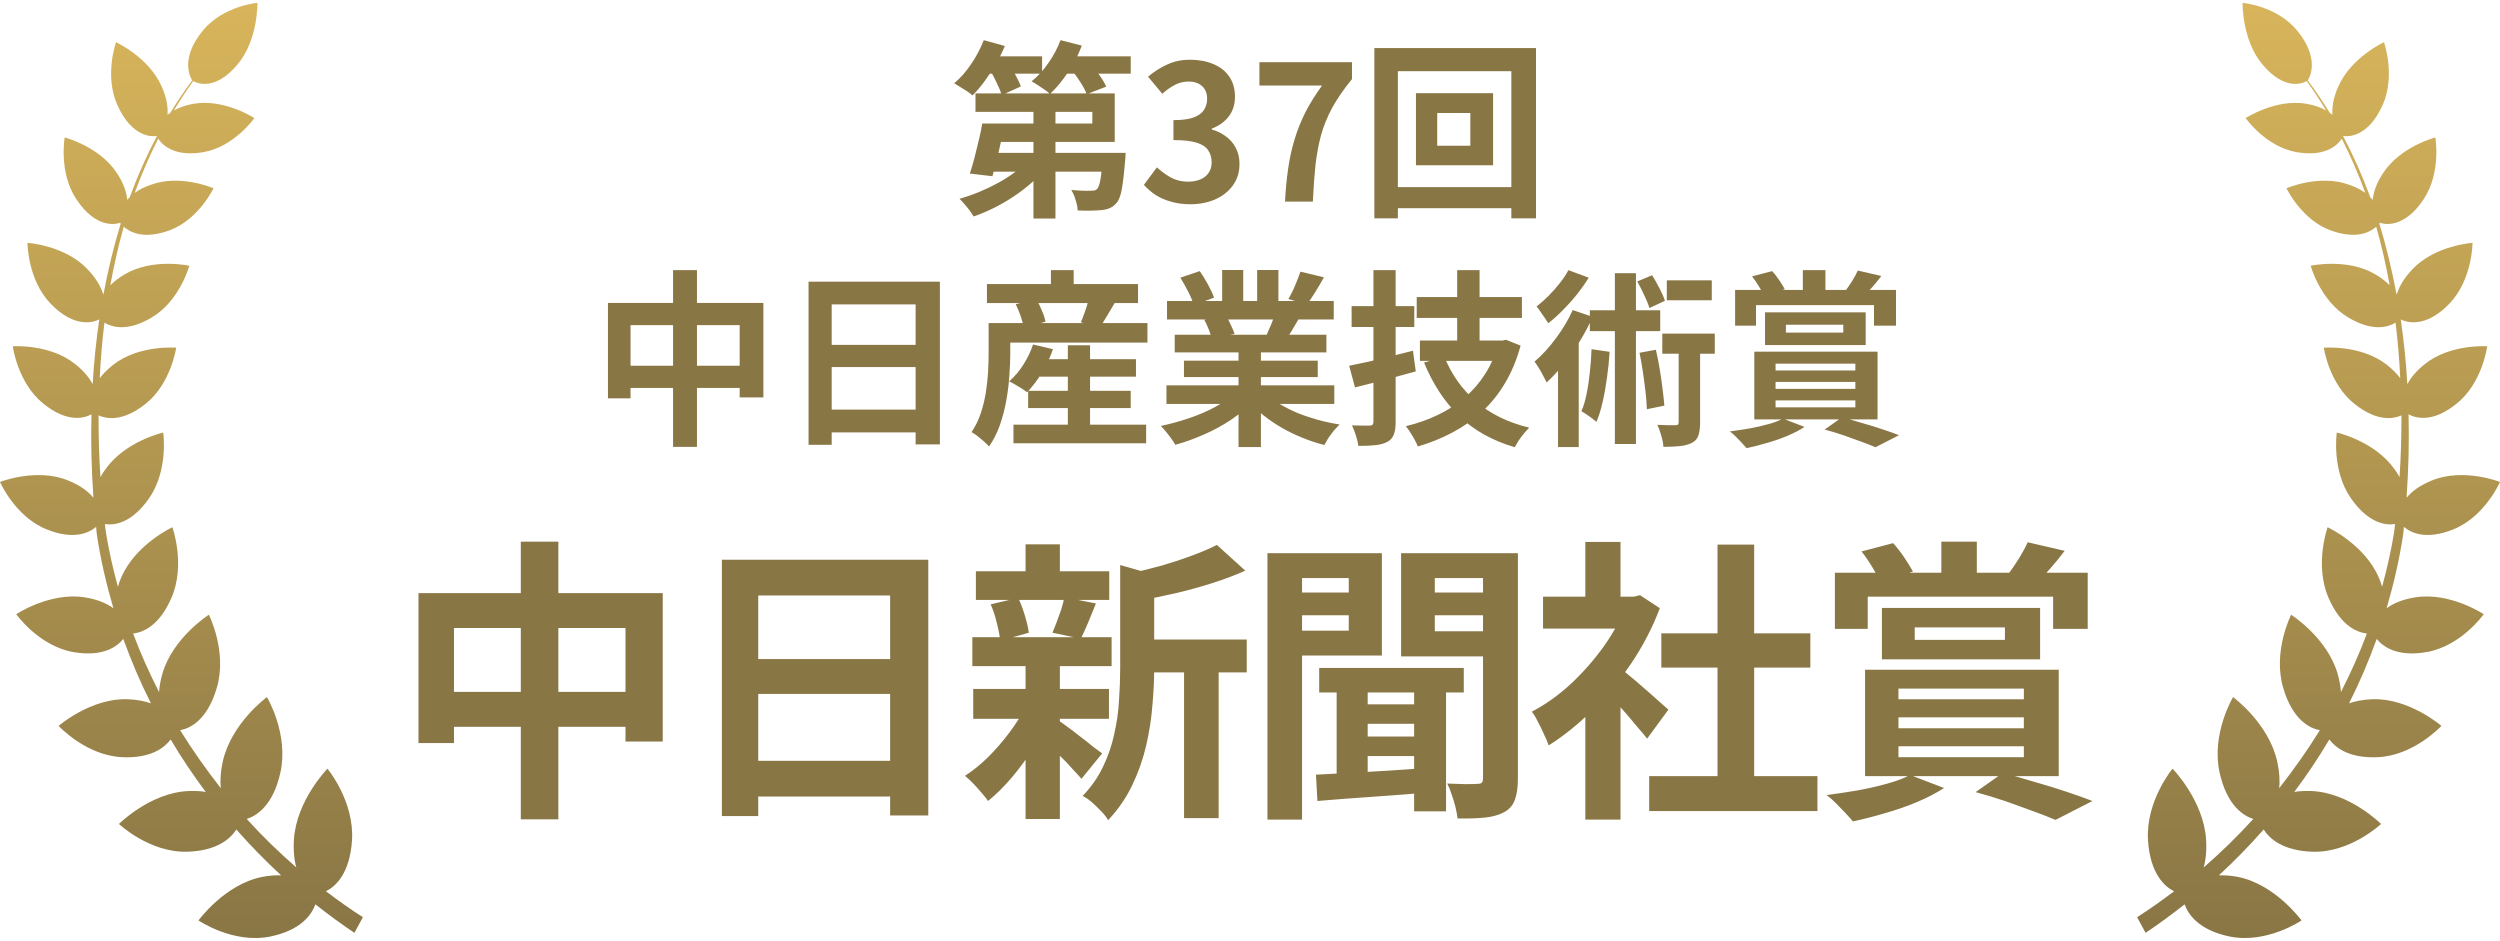
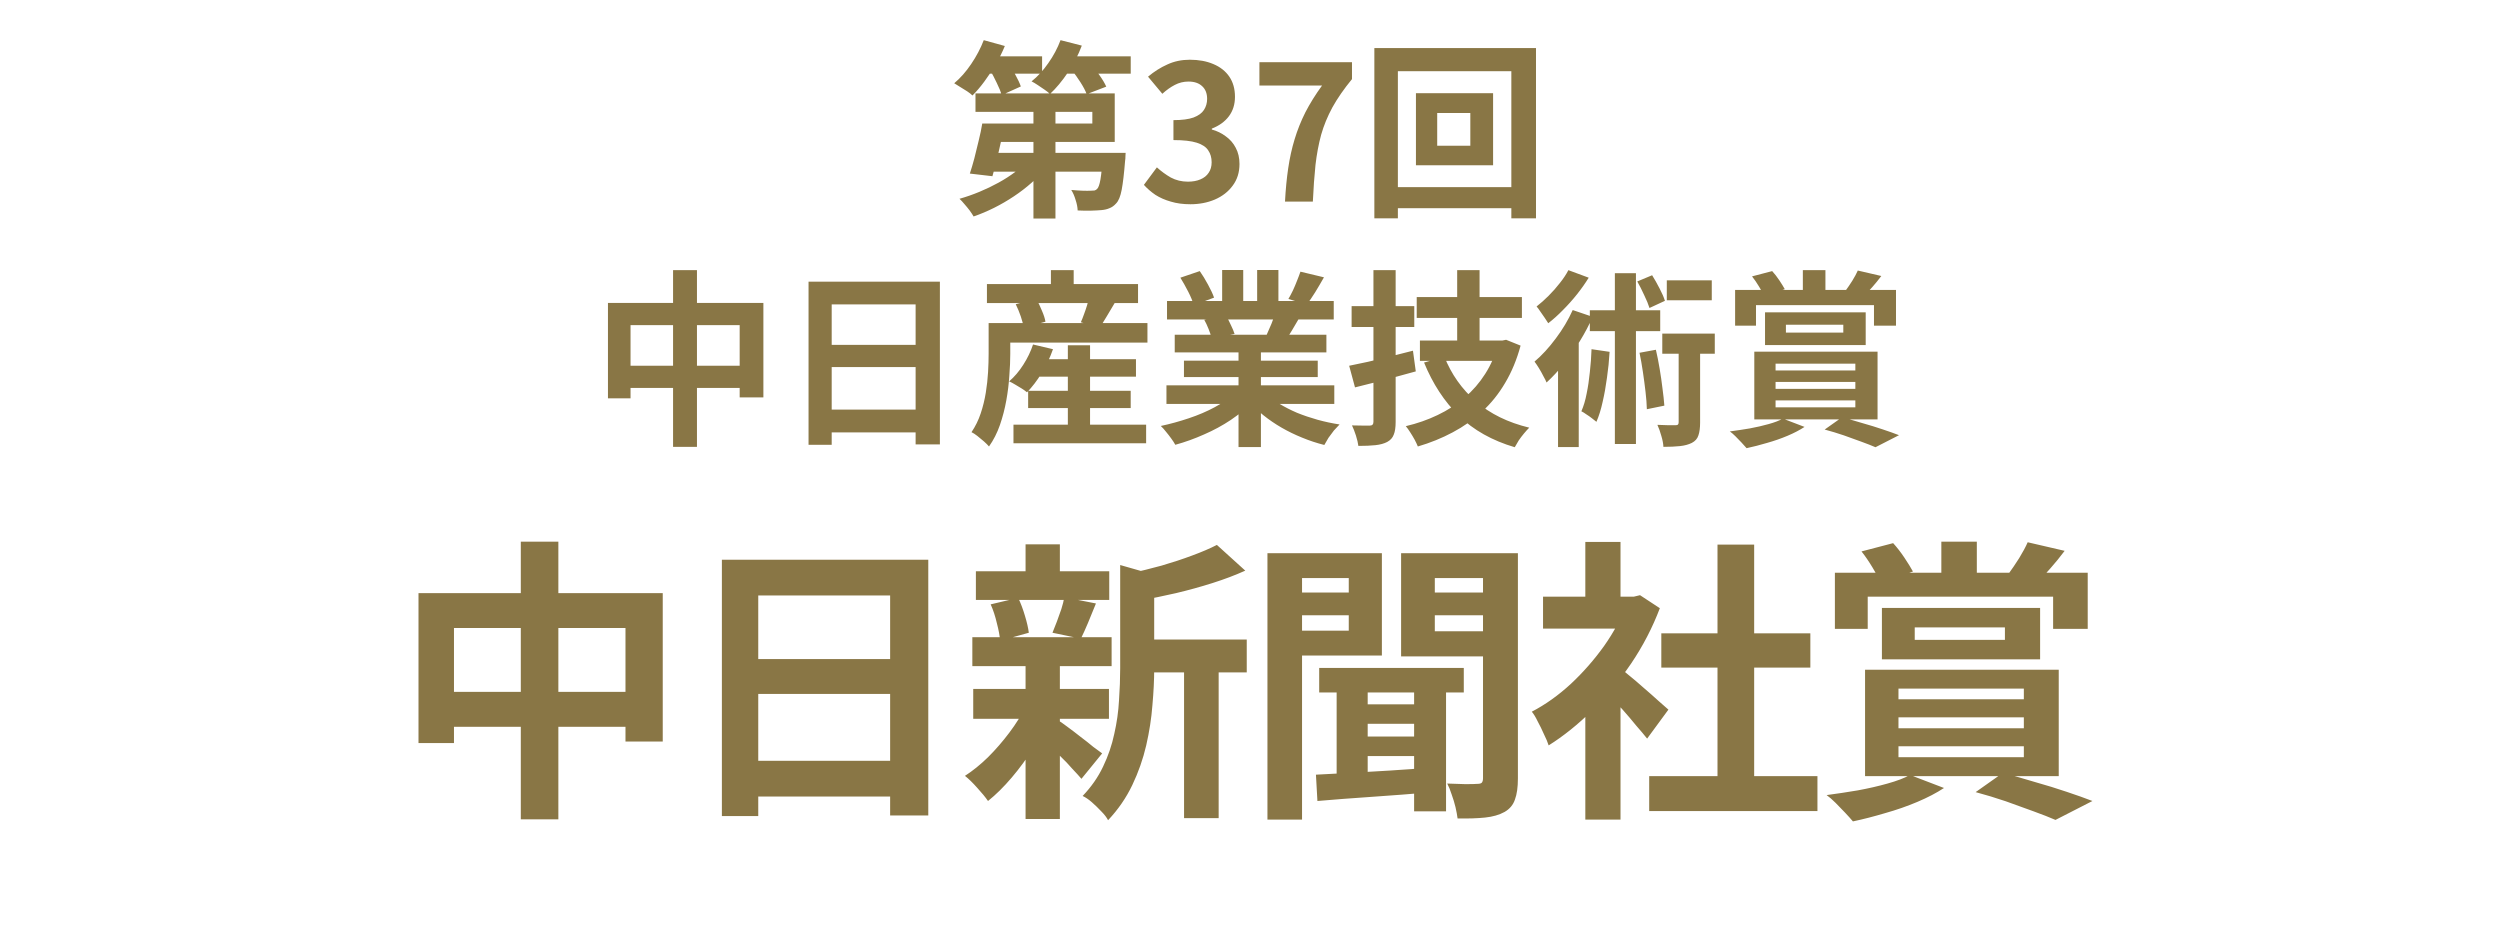
<svg xmlns="http://www.w3.org/2000/svg" width="186" height="70" viewBox="0 0 186 70" fill="none">
-   <path d="M26.383 69.412C25.379 68.746 24.415 68.028 23.463 67.282C23.205 68.014 22.433 69.199 20.105 69.679C17.34 70.238 14.767 68.48 14.767 68.48C14.767 68.48 16.709 65.804 19.488 65.245C20.041 65.138 20.504 65.111 20.916 65.125C19.745 64.046 18.639 62.914 17.584 61.716C17.147 62.395 16.169 63.287 13.982 63.367C11.14 63.474 8.85 61.303 8.85 61.303C8.85 61.303 11.191 58.96 14.034 58.853C14.523 58.84 14.934 58.853 15.307 58.92C14.368 57.668 13.494 56.363 12.696 55.018C12.233 55.631 11.242 56.416 9.146 56.337C6.419 56.243 4.361 54.006 4.361 54.006C4.361 54.006 6.753 51.929 9.493 52.022C10.201 52.049 10.767 52.169 11.23 52.328C10.445 50.771 9.763 49.173 9.172 47.535C8.734 48.081 7.705 48.893 5.493 48.52C2.907 48.094 1.209 45.697 1.209 45.697C1.209 45.697 3.73 44.02 6.329 44.446C7.306 44.605 7.975 44.912 8.438 45.258C7.911 43.46 7.486 41.636 7.203 39.759C7.178 39.572 7.165 39.386 7.152 39.199C6.65 39.626 5.518 40.211 3.473 39.386C1.119 38.44 0 35.857 0 35.857C0 35.857 2.701 34.792 5.042 35.737C5.981 36.11 6.56 36.563 6.933 37.016C6.933 36.989 6.933 36.962 6.946 36.936C6.805 34.925 6.753 32.874 6.805 30.824C6.316 31.09 5.042 31.516 3.203 30.012C1.299 28.467 0.952 25.764 0.952 25.764C0.952 25.764 3.717 25.564 5.621 27.109C6.264 27.628 6.65 28.121 6.895 28.574C6.985 26.962 7.152 25.365 7.384 23.767C7.062 23.927 5.608 24.526 3.743 22.568C2.045 20.784 2.045 18.068 2.045 18.068C2.045 18.068 4.811 18.241 6.509 20.025C7.178 20.731 7.525 21.37 7.679 21.902C7.679 21.889 7.692 21.876 7.705 21.863C8.04 20.092 8.451 18.347 8.979 16.643C8.953 16.603 8.94 16.59 8.927 16.576C8.721 16.656 7.178 17.109 5.66 14.792C4.361 12.808 4.811 10.225 4.811 10.225C4.811 10.225 7.396 10.891 8.696 12.875C9.223 13.674 9.416 14.326 9.467 14.872C9.519 14.805 9.583 14.752 9.647 14.685C10.226 13.114 10.895 11.596 11.667 10.145C11.667 10.132 11.667 10.118 11.654 10.118C11.423 10.158 9.84 10.318 8.721 7.788C7.757 5.604 8.631 3.141 8.631 3.141C8.631 3.141 11.062 4.246 12.027 6.43C12.426 7.322 12.503 8.014 12.464 8.547C12.529 8.494 12.606 8.427 12.683 8.374C13.185 7.548 13.725 6.749 14.304 5.977C14.188 5.817 13.339 4.379 15.114 2.249C16.632 0.425 19.153 0.212 19.153 0.212C19.153 0.212 19.205 2.968 17.687 4.779C16.002 6.803 14.651 6.19 14.381 6.03C13.867 6.736 13.391 7.469 12.94 8.214C13.313 8.014 13.777 7.828 14.394 7.721C16.684 7.322 18.922 8.787 18.922 8.787C18.922 8.787 17.443 10.904 15.153 11.317C12.966 11.703 12.066 10.771 11.77 10.318C11.114 11.623 10.522 12.968 10.021 14.353C10.329 14.126 10.728 13.913 11.242 13.74C13.429 12.941 15.886 14.006 15.886 14.006C15.886 14.006 14.767 16.363 12.58 17.149C10.689 17.828 9.673 17.282 9.21 16.869C8.798 18.294 8.477 19.759 8.207 21.223C8.477 20.957 8.824 20.677 9.274 20.411C11.371 19.173 14.085 19.772 14.085 19.772C14.085 19.772 13.378 22.395 11.268 23.634C9.467 24.699 8.323 24.339 7.769 24.006C7.602 25.378 7.486 26.749 7.422 28.134C7.667 27.815 7.988 27.482 8.425 27.136C10.355 25.631 13.108 25.871 13.108 25.871C13.108 25.871 12.722 28.574 10.792 30.078C9.094 31.41 7.898 31.157 7.332 30.904C7.332 32.448 7.371 33.98 7.474 35.498C7.576 35.311 7.692 35.111 7.847 34.912C9.326 32.808 12.143 32.182 12.143 32.182C12.143 32.182 12.555 34.992 11.075 37.096C9.737 39 8.425 39.093 7.808 38.986C7.834 39.199 7.847 39.426 7.885 39.639C8.104 40.997 8.413 42.342 8.773 43.66C8.837 43.434 8.901 43.221 9.017 42.968C10.085 40.491 12.825 39.226 12.825 39.226C12.825 39.226 13.828 41.996 12.76 44.472C11.834 46.616 10.586 47.056 9.905 47.135C10.458 48.627 11.114 50.078 11.834 51.49C11.86 51.09 11.937 50.637 12.079 50.131C12.863 47.428 15.539 45.737 15.539 45.737C15.539 45.737 16.928 48.467 16.131 51.17C15.41 53.647 14.072 54.206 13.403 54.326C14.33 55.831 15.346 57.255 16.426 58.64C16.375 58.107 16.401 57.468 16.568 56.683C17.198 53.806 19.861 51.862 19.861 51.862C19.861 51.862 21.494 54.592 20.864 57.468C20.311 59.972 19.063 60.704 18.356 60.93C19.514 62.209 20.748 63.407 22.048 64.539C21.893 64.006 21.816 63.314 21.868 62.448C22.061 59.532 24.363 57.189 24.363 57.189C24.363 57.189 26.37 59.599 26.19 62.515C26.022 65.071 24.903 65.99 24.247 66.31C25.148 66.989 26.061 67.641 27 68.24L26.37 69.399L26.383 69.412Z" fill="url(#paint0_linear_17127_22075)" />
  <path d="M74.018 9.19H81.27V8.322H72.576V6.95H82.936V10.562H74.018V9.19ZM73.08 9.19H74.774C74.681 9.629 74.578 10.086 74.466 10.562C74.364 11.038 74.256 11.495 74.144 11.934C74.041 12.373 73.939 12.765 73.836 13.11L72.156 12.914C72.268 12.578 72.38 12.2 72.492 11.78C72.604 11.351 72.712 10.912 72.814 10.464C72.926 10.016 73.015 9.591 73.08 9.19ZM73.682 11.374H82.488V12.774H73.262L73.682 11.374ZM82.054 11.374H83.748C83.748 11.374 83.743 11.449 83.734 11.598C83.734 11.747 83.725 11.873 83.706 11.976C83.632 12.909 83.547 13.623 83.454 14.118C83.361 14.613 83.221 14.953 83.034 15.14C82.885 15.308 82.722 15.425 82.544 15.49C82.376 15.565 82.18 15.611 81.956 15.63C81.76 15.649 81.504 15.663 81.186 15.672C80.869 15.681 80.533 15.677 80.178 15.658C80.169 15.415 80.118 15.154 80.024 14.874C79.94 14.585 79.833 14.337 79.702 14.132C80.001 14.16 80.281 14.179 80.542 14.188C80.813 14.197 81.013 14.197 81.144 14.188C81.256 14.188 81.35 14.183 81.424 14.174C81.499 14.155 81.564 14.118 81.62 14.062C81.723 13.969 81.807 13.735 81.872 13.362C81.938 12.979 81.998 12.387 82.054 11.584V11.374ZM76.888 7.272H78.526V16.26H76.888V7.272ZM76.552 11.878L77.854 12.452C77.537 12.844 77.173 13.222 76.762 13.586C76.352 13.95 75.908 14.291 75.432 14.608C74.956 14.925 74.466 15.21 73.962 15.462C73.458 15.714 72.95 15.929 72.436 16.106C72.362 15.975 72.263 15.826 72.142 15.658C72.021 15.499 71.89 15.341 71.75 15.182C71.62 15.023 71.498 14.893 71.386 14.79C71.881 14.65 72.376 14.477 72.87 14.272C73.365 14.067 73.841 13.838 74.298 13.586C74.755 13.334 75.175 13.063 75.558 12.774C75.95 12.485 76.281 12.186 76.552 11.878ZM73.122 4.192H77.532V5.48H73.122V4.192ZM78.694 4.192H84.126V5.48H78.694V4.192ZM73.192 2.988L74.76 3.422C74.573 3.879 74.345 4.337 74.074 4.794C73.813 5.242 73.533 5.667 73.234 6.068C72.945 6.46 72.651 6.805 72.352 7.104C72.259 7.011 72.128 6.908 71.96 6.796C71.792 6.684 71.62 6.577 71.442 6.474C71.274 6.362 71.125 6.269 70.994 6.194C71.451 5.811 71.871 5.335 72.254 4.766C72.646 4.187 72.959 3.595 73.192 2.988ZM78.904 2.988L80.486 3.394C80.225 4.094 79.879 4.761 79.45 5.396C79.021 6.031 78.578 6.563 78.12 6.992C78.027 6.899 77.891 6.791 77.714 6.67C77.546 6.549 77.374 6.432 77.196 6.32C77.028 6.208 76.879 6.119 76.748 6.054C77.206 5.69 77.621 5.237 77.994 4.696C78.377 4.155 78.68 3.585 78.904 2.988ZM73.654 5.2L74.984 4.64C75.171 4.911 75.358 5.219 75.544 5.564C75.731 5.9 75.866 6.189 75.95 6.432L74.522 7.076C74.457 6.824 74.335 6.521 74.158 6.166C73.99 5.811 73.822 5.489 73.654 5.2ZM79.73 5.2L81.102 4.696C81.326 4.957 81.555 5.251 81.788 5.578C82.022 5.905 82.194 6.194 82.306 6.446L80.85 7.006C80.757 6.754 80.603 6.46 80.388 6.124C80.174 5.788 79.954 5.48 79.73 5.2ZM88.564 15.196C88.023 15.196 87.537 15.131 87.108 15C86.679 14.879 86.296 14.711 85.96 14.496C85.633 14.272 85.349 14.025 85.106 13.754L86.072 12.452C86.389 12.741 86.735 12.993 87.108 13.208C87.491 13.413 87.915 13.516 88.382 13.516C88.737 13.516 89.045 13.46 89.306 13.348C89.577 13.236 89.782 13.073 89.922 12.858C90.072 12.643 90.146 12.382 90.146 12.074C90.146 11.729 90.062 11.435 89.894 11.192C89.736 10.94 89.451 10.749 89.04 10.618C88.629 10.487 88.051 10.422 87.304 10.422V8.938C87.939 8.938 88.438 8.873 88.802 8.742C89.166 8.602 89.423 8.415 89.572 8.182C89.731 7.939 89.81 7.664 89.81 7.356C89.81 6.955 89.689 6.642 89.446 6.418C89.204 6.185 88.863 6.068 88.424 6.068C88.06 6.068 87.719 6.152 87.402 6.32C87.094 6.479 86.786 6.698 86.478 6.978L85.414 5.704C85.871 5.321 86.352 5.018 86.856 4.794C87.36 4.561 87.915 4.444 88.522 4.444C89.185 4.444 89.768 4.551 90.272 4.766C90.785 4.981 91.182 5.293 91.462 5.704C91.742 6.115 91.882 6.614 91.882 7.202C91.882 7.762 91.733 8.243 91.434 8.644C91.135 9.045 90.711 9.353 90.16 9.568V9.638C90.543 9.741 90.888 9.909 91.196 10.142C91.513 10.366 91.761 10.651 91.938 10.996C92.125 11.341 92.218 11.743 92.218 12.2C92.218 12.825 92.05 13.362 91.714 13.81C91.388 14.258 90.944 14.603 90.384 14.846C89.834 15.079 89.227 15.196 88.564 15.196ZM95.604 15C95.651 14.104 95.73 13.278 95.842 12.522C95.954 11.757 96.113 11.038 96.318 10.366C96.523 9.685 96.789 9.017 97.116 8.364C97.452 7.711 97.867 7.043 98.362 6.362H93.7V4.626H100.588V5.886C99.991 6.614 99.505 7.314 99.132 7.986C98.768 8.658 98.488 9.339 98.292 10.03C98.105 10.721 97.965 11.467 97.872 12.27C97.788 13.073 97.723 13.983 97.676 15H95.604ZM106.928 8.406V10.842H109.392V8.406H106.928ZM105.346 6.936H111.086V12.298H105.346V6.936ZM102.252 3.576H114.278V16.246H112.444V5.298H104.002V16.246H102.252V3.576ZM103.246 13.922H113.48V15.49H103.246V13.922ZM45.232 22.536H56.796V29.564H55.032V24.188H46.912V29.634H45.232V22.536ZM46.1 27.212H56.012V28.864H46.1V27.212ZM50.076 20.1H51.854V33.246H50.076V20.1ZM60.156 20.954H69.928V33.064H68.122V22.648H61.878V33.092H60.156V20.954ZM61.332 25.658H68.864V27.31H61.332V25.658ZM61.332 30.474H68.878V32.168H61.332V30.474ZM76.802 26.722H84.516V28.024H76.802V26.722ZM76.494 29.074H84.124V30.362H76.494V29.074ZM75.402 31.594H85.272V32.98H75.402V31.594ZM79.448 25.686H81.1V32.448H79.448V25.686ZM76.858 25.63L78.342 25.98C78.127 26.596 77.847 27.189 77.502 27.758C77.157 28.318 76.793 28.794 76.41 29.186C76.307 29.102 76.177 29.009 76.018 28.906C75.859 28.803 75.696 28.705 75.528 28.612C75.36 28.509 75.211 28.43 75.08 28.374C75.472 28.038 75.822 27.627 76.13 27.142C76.447 26.647 76.69 26.143 76.858 25.63ZM74.478 24.034H85.37V25.49H74.478V24.034ZM73.428 21.136H84.67V22.55H73.428V21.136ZM78.188 20.1H79.882V21.962H78.188V20.1ZM73.554 24.034H75.164V26.316C75.164 26.811 75.141 27.357 75.094 27.954C75.057 28.551 74.982 29.163 74.87 29.788C74.758 30.413 74.599 31.025 74.394 31.622C74.189 32.21 73.918 32.742 73.582 33.218C73.498 33.115 73.372 32.989 73.204 32.84C73.045 32.7 72.882 32.565 72.714 32.434C72.546 32.303 72.401 32.21 72.28 32.154C72.569 31.725 72.798 31.258 72.966 30.754C73.134 30.25 73.26 29.737 73.344 29.214C73.428 28.691 73.484 28.183 73.512 27.688C73.54 27.193 73.554 26.736 73.554 26.316V24.034ZM75.57 22.634L77.096 22.242C77.245 22.494 77.385 22.783 77.516 23.11C77.656 23.427 77.745 23.703 77.782 23.936L76.158 24.384C76.13 24.151 76.06 23.871 75.948 23.544C75.836 23.217 75.71 22.914 75.57 22.634ZM81.044 22.102L82.962 22.494C82.747 22.849 82.542 23.194 82.346 23.53C82.15 23.866 81.968 24.151 81.8 24.384L80.414 23.978C80.498 23.791 80.577 23.591 80.652 23.376C80.736 23.152 80.811 22.933 80.876 22.718C80.941 22.494 80.997 22.289 81.044 22.102ZM86.784 28.668H99.272V30.054H86.784V28.668ZM86.826 22.396H99.23V23.768H86.826V22.396ZM87.4 24.902H98.684V26.218H87.4V24.902ZM88.086 26.834H98.04V28.052H88.086V26.834ZM92.146 25.56H93.812V33.26H92.146V25.56ZM90.928 20.086H92.496V23.054H90.928V20.086ZM93.532 20.086H95.114V22.956H93.532V20.086ZM91.838 29.284L93.168 29.886C92.729 30.371 92.197 30.824 91.572 31.244C90.956 31.655 90.293 32.014 89.584 32.322C88.875 32.639 88.161 32.896 87.442 33.092C87.367 32.952 87.265 32.793 87.134 32.616C87.013 32.448 86.882 32.28 86.742 32.112C86.611 31.944 86.485 31.804 86.364 31.692C87.064 31.543 87.759 31.351 88.45 31.118C89.15 30.885 89.794 30.609 90.382 30.292C90.97 29.975 91.455 29.639 91.838 29.284ZM94.148 29.242C94.437 29.522 94.783 29.788 95.184 30.04C95.585 30.283 96.024 30.507 96.5 30.712C96.985 30.908 97.494 31.081 98.026 31.23C98.567 31.379 99.113 31.496 99.664 31.58C99.533 31.711 99.393 31.86 99.244 32.028C99.104 32.205 98.969 32.387 98.838 32.574C98.717 32.77 98.614 32.947 98.53 33.106C97.97 32.966 97.419 32.784 96.878 32.56C96.346 32.345 95.837 32.098 95.352 31.818C94.867 31.538 94.409 31.225 93.98 30.88C93.551 30.535 93.173 30.166 92.846 29.774L94.148 29.242ZM96.752 20.212L98.502 20.632C98.287 21.015 98.068 21.388 97.844 21.752C97.62 22.107 97.415 22.41 97.228 22.662L95.856 22.242C95.968 22.055 96.08 21.845 96.192 21.612C96.304 21.369 96.407 21.127 96.5 20.884C96.603 20.632 96.687 20.408 96.752 20.212ZM94.904 23.208L96.682 23.628C96.486 23.955 96.299 24.272 96.122 24.58C95.945 24.879 95.786 25.135 95.646 25.35L94.218 24.958C94.339 24.697 94.465 24.407 94.596 24.09C94.727 23.763 94.829 23.469 94.904 23.208ZM87.82 20.66L89.262 20.17C89.467 20.459 89.673 20.795 89.878 21.178C90.083 21.551 90.233 21.873 90.326 22.144L88.814 22.704C88.739 22.424 88.604 22.093 88.408 21.71C88.212 21.327 88.016 20.977 87.82 20.66ZM89.598 23.796L91.236 23.53C91.357 23.726 91.474 23.95 91.586 24.202C91.707 24.445 91.796 24.659 91.852 24.846L90.144 25.14C90.097 24.963 90.023 24.743 89.92 24.482C89.817 24.221 89.71 23.992 89.598 23.796ZM105.404 22.102H113.23V23.656H105.404V22.102ZM105.642 25.336H111.634V26.848H105.642V25.336ZM108.414 20.1H110.08V26.162H108.414V20.1ZM107.462 26.54C107.975 27.837 108.759 28.948 109.814 29.872C110.869 30.787 112.189 31.435 113.776 31.818C113.655 31.939 113.524 32.084 113.384 32.252C113.244 32.42 113.113 32.593 112.992 32.77C112.88 32.957 112.782 33.125 112.698 33.274C111.018 32.779 109.632 32 108.54 30.936C107.457 29.872 106.594 28.551 105.95 26.974L107.462 26.54ZM111.452 25.336H111.774L112.054 25.28L113.132 25.714C112.852 26.75 112.469 27.674 111.984 28.486C111.508 29.298 110.939 30.007 110.276 30.614C109.623 31.221 108.89 31.739 108.078 32.168C107.275 32.597 106.412 32.947 105.488 33.218C105.432 33.078 105.353 32.91 105.25 32.714C105.147 32.527 105.035 32.341 104.914 32.154C104.802 31.977 104.695 31.827 104.592 31.706C105.432 31.51 106.221 31.235 106.958 30.88C107.705 30.525 108.377 30.091 108.974 29.578C109.571 29.065 110.08 28.477 110.5 27.814C110.929 27.142 111.247 26.405 111.452 25.602V25.336ZM100.378 27.212C100.789 27.128 101.255 27.03 101.778 26.918C102.301 26.797 102.847 26.666 103.416 26.526C103.995 26.377 104.564 26.232 105.124 26.092L105.334 27.632C104.569 27.847 103.785 28.061 102.982 28.276C102.189 28.481 101.465 28.663 100.812 28.822L100.378 27.212ZM100.56 22.774H105.222V24.328H100.56V22.774ZM102.184 20.1H103.836V31.398C103.836 31.799 103.789 32.112 103.696 32.336C103.612 32.569 103.449 32.751 103.206 32.882C102.973 33.003 102.683 33.083 102.338 33.12C101.993 33.157 101.568 33.176 101.064 33.176C101.036 32.961 100.975 32.705 100.882 32.406C100.789 32.117 100.691 31.865 100.588 31.65C100.868 31.659 101.134 31.664 101.386 31.664C101.647 31.664 101.825 31.664 101.918 31.664C102.095 31.664 102.184 31.571 102.184 31.384V20.1ZM118.41 25.98L119.754 26.176C119.717 26.829 119.651 27.473 119.558 28.108C119.474 28.743 119.367 29.34 119.236 29.9C119.115 30.46 118.961 30.955 118.774 31.384C118.69 31.309 118.578 31.221 118.438 31.118C118.307 31.015 118.167 30.917 118.018 30.824C117.878 30.721 117.757 30.647 117.654 30.6C117.822 30.217 117.953 29.779 118.046 29.284C118.149 28.789 118.228 28.257 118.284 27.688C118.349 27.119 118.391 26.549 118.41 25.98ZM118.284 23.082H123.52V24.636H118.284V23.082ZM120.146 20.324H121.714V33.036H120.146V20.324ZM121.98 26.246L123.198 26.022C123.301 26.461 123.394 26.932 123.478 27.436C123.562 27.931 123.632 28.416 123.688 28.892C123.753 29.368 123.8 29.797 123.828 30.18L122.526 30.446C122.517 30.063 122.484 29.634 122.428 29.158C122.372 28.673 122.307 28.178 122.232 27.674C122.157 27.161 122.073 26.685 121.98 26.246ZM124.01 20.856H127.356V22.34H124.01V20.856ZM123.674 24.818H127.58V26.316H123.674V24.818ZM121.812 20.94L122.918 20.478C123.105 20.777 123.291 21.108 123.478 21.472C123.665 21.827 123.795 22.13 123.87 22.382L122.722 22.914C122.638 22.643 122.507 22.326 122.33 21.962C122.162 21.589 121.989 21.248 121.812 20.94ZM124.892 25.252H126.488V31.44C126.488 31.832 126.446 32.149 126.362 32.392C126.287 32.635 126.124 32.821 125.872 32.952C125.629 33.073 125.335 33.153 124.99 33.19C124.645 33.227 124.234 33.246 123.758 33.246C123.749 33.013 123.697 32.742 123.604 32.434C123.52 32.126 123.422 31.851 123.31 31.608C123.599 31.617 123.87 31.627 124.122 31.636C124.383 31.636 124.561 31.636 124.654 31.636C124.738 31.636 124.799 31.622 124.836 31.594C124.873 31.557 124.892 31.496 124.892 31.412V25.252ZM116.688 20.1L118.2 20.66C117.948 21.071 117.659 21.481 117.332 21.892C117.005 22.303 116.655 22.695 116.282 23.068C115.918 23.441 115.554 23.768 115.19 24.048C115.125 23.936 115.036 23.801 114.924 23.642C114.821 23.483 114.714 23.329 114.602 23.18C114.499 23.021 114.406 22.895 114.322 22.802C114.621 22.569 114.919 22.303 115.218 22.004C115.526 21.696 115.806 21.379 116.058 21.052C116.319 20.725 116.529 20.408 116.688 20.1ZM115.918 26.106L117.234 24.79L117.458 24.874V33.26H115.918V26.106ZM117.01 23.068L118.494 23.572C118.233 24.169 117.915 24.771 117.542 25.378C117.169 25.975 116.772 26.54 116.352 27.072C115.932 27.595 115.503 28.057 115.064 28.458C115.017 28.337 114.938 28.178 114.826 27.982C114.723 27.777 114.611 27.576 114.49 27.38C114.369 27.184 114.261 27.025 114.168 26.904C114.719 26.437 115.246 25.863 115.75 25.182C116.263 24.501 116.683 23.796 117.01 23.068ZM134.132 20.1H135.812V22.41H134.132V20.1ZM129.092 21.57H141.062V24.23H139.424V22.704H130.646V24.23H129.092V21.57ZM132.872 24.16V24.748H137.142V24.16H132.872ZM131.318 23.236H138.808V25.672H131.318V23.236ZM130.352 20.562L131.85 20.17C132.037 20.375 132.214 20.604 132.382 20.856C132.55 21.108 132.685 21.327 132.788 21.514L131.248 22.018C131.164 21.822 131.038 21.589 130.87 21.318C130.702 21.038 130.529 20.786 130.352 20.562ZM138.22 20.128L139.97 20.534C139.746 20.833 139.522 21.108 139.298 21.36C139.074 21.612 138.873 21.831 138.696 22.018L137.31 21.626C137.469 21.411 137.637 21.164 137.814 20.884C137.991 20.595 138.127 20.343 138.22 20.128ZM132.102 28.416V28.934H138.038V28.416H132.102ZM132.102 29.788V30.306H138.038V29.788H132.102ZM132.102 27.058V27.562H138.038V27.058H132.102ZM130.52 26.162H139.69V31.202H130.52V26.162ZM132.648 31.146L134.258 31.762C133.903 31.995 133.483 32.215 132.998 32.42C132.513 32.625 132.004 32.803 131.472 32.952C130.94 33.111 130.431 33.241 129.946 33.344C129.853 33.232 129.727 33.092 129.568 32.924C129.419 32.765 129.269 32.611 129.12 32.462C128.971 32.313 128.831 32.191 128.7 32.098C129.195 32.033 129.689 31.958 130.184 31.874C130.688 31.781 131.155 31.673 131.584 31.552C132.023 31.431 132.377 31.295 132.648 31.146ZM135.756 31.958L137.044 31.048C137.539 31.179 138.047 31.323 138.57 31.482C139.102 31.631 139.601 31.785 140.068 31.944C140.544 32.103 140.95 32.247 141.286 32.378L139.536 33.274C139.256 33.153 138.911 33.017 138.5 32.868C138.099 32.719 137.66 32.56 137.184 32.392C136.717 32.233 136.241 32.089 135.756 31.958Z" fill="#897645" />
  <path d="M31.136 44.128H49.308V55.172H46.536V46.724H33.776V55.282H31.136V44.128ZM32.5 51.476H48.076V54.072H32.5V51.476ZM38.748 40.3H41.542V60.958H38.748V40.3ZM53.708 41.642H69.064V60.672H66.226V44.304H56.414V60.716H53.708V41.642ZM55.556 49.034H67.392V51.63H55.556V49.034ZM55.556 56.602H67.414V59.264H55.556V56.602ZM84.53 47.582H92.758V50.024H84.53V47.582ZM72.606 42.5H82.528V44.634H72.606V42.5ZM72.408 51.256H82.506V53.478H72.408V51.256ZM72.342 47.406H82.704V49.562H72.342V47.406ZM88.094 48.66H90.668V60.87H88.094V48.66ZM76.302 40.498H78.854V43.446H76.302V40.498ZM76.302 49.43H78.854V60.936H76.302V49.43ZM83.342 42.038L86.422 42.918C86.407 43.109 86.224 43.233 85.872 43.292V49.76C85.872 50.581 85.828 51.483 85.74 52.466C85.667 53.434 85.513 54.431 85.278 55.458C85.043 56.47 84.699 57.453 84.244 58.406C83.789 59.359 83.188 60.232 82.44 61.024C82.337 60.819 82.169 60.599 81.934 60.364C81.714 60.129 81.479 59.902 81.23 59.682C80.995 59.477 80.768 59.323 80.548 59.22C81.193 58.545 81.699 57.819 82.066 57.042C82.447 56.25 82.726 55.436 82.902 54.6C83.093 53.764 83.21 52.935 83.254 52.114C83.313 51.278 83.342 50.479 83.342 49.716V42.038ZM90.536 40.542L92.648 42.456C91.9 42.793 91.086 43.101 90.206 43.38C89.326 43.659 88.424 43.908 87.5 44.128C86.591 44.333 85.711 44.517 84.86 44.678C84.787 44.399 84.669 44.062 84.508 43.666C84.347 43.27 84.185 42.94 84.024 42.676C84.816 42.5 85.615 42.302 86.422 42.082C87.229 41.847 87.984 41.598 88.688 41.334C89.407 41.07 90.023 40.806 90.536 40.542ZM78.678 53.566C78.839 53.654 79.074 53.815 79.382 54.05C79.705 54.285 80.042 54.541 80.394 54.82C80.746 55.084 81.061 55.333 81.34 55.568C81.633 55.788 81.853 55.949 82 56.052L80.46 57.944C80.284 57.739 80.057 57.489 79.778 57.196C79.514 56.888 79.221 56.58 78.898 56.272C78.59 55.964 78.289 55.671 77.996 55.392C77.703 55.113 77.453 54.886 77.248 54.71L78.678 53.566ZM73.706 44.964L75.752 44.48C75.943 44.876 76.111 45.323 76.258 45.822C76.405 46.306 76.5 46.724 76.544 47.076L74.41 47.67C74.381 47.303 74.3 46.871 74.168 46.372C74.051 45.859 73.897 45.389 73.706 44.964ZM79.184 44.436L81.538 44.898C81.333 45.397 81.135 45.881 80.944 46.35C80.753 46.805 80.577 47.193 80.416 47.516L78.304 47.076C78.407 46.827 78.517 46.548 78.634 46.24C78.751 45.932 78.861 45.624 78.964 45.316C79.067 44.993 79.14 44.7 79.184 44.436ZM76.324 52.532L78.172 53.236C77.82 54.028 77.395 54.827 76.896 55.634C76.397 56.426 75.855 57.167 75.268 57.856C74.681 58.545 74.095 59.125 73.508 59.594C73.317 59.315 73.053 58.993 72.716 58.626C72.379 58.245 72.071 57.944 71.792 57.724C72.364 57.357 72.936 56.895 73.508 56.338C74.08 55.766 74.608 55.157 75.092 54.512C75.591 53.852 76.001 53.192 76.324 52.532ZM98.148 49.694H108.906V51.52H98.148V49.694ZM101.074 52.4H106.09V53.852H101.074V52.4ZM101.074 54.798H106.09V56.25H101.074V54.798ZM105.21 50.64H107.586V60.364H105.21V50.64ZM99.446 50.662H101.756V58.186H99.446V50.662ZM97.906 57.636C98.639 57.592 99.475 57.548 100.414 57.504C101.367 57.445 102.372 57.387 103.428 57.328C104.484 57.255 105.54 57.181 106.596 57.108L106.618 58.934C105.078 59.066 103.553 59.183 102.042 59.286C100.531 59.389 99.189 59.491 98.016 59.594L97.906 57.636ZM95.618 44.084H101.14V45.778H95.618V44.084ZM105.826 44.084H111.37V45.778H105.826V44.084ZM110.336 41.158H112.932V57.922C112.932 58.567 112.859 59.088 112.712 59.484C112.58 59.88 112.323 60.188 111.942 60.408C111.546 60.628 111.062 60.767 110.49 60.826C109.933 60.885 109.251 60.907 108.444 60.892C108.415 60.657 108.363 60.379 108.29 60.056C108.217 59.748 108.121 59.433 108.004 59.11C107.901 58.787 107.791 58.516 107.674 58.296C108.129 58.311 108.576 58.325 109.016 58.34C109.471 58.34 109.779 58.333 109.94 58.318C110.087 58.318 110.189 58.289 110.248 58.23C110.307 58.157 110.336 58.047 110.336 57.9V41.158ZM95.86 41.158H102.812V48.77H95.86V46.922H100.348V43.006H95.86V41.158ZM111.7 41.158V43.006H106.75V46.966H111.7V48.836H104.242V41.158H111.7ZM94.298 41.158H96.872V60.98H94.298V41.158ZM122.7 57.746H135.218V60.342H122.7V57.746ZM123.602 47.12H134.69V49.672H123.602V47.12ZM127.782 40.52H130.51V59H127.782V40.52ZM114.802 44.392H121.996V46.768H114.802V44.392ZM117.948 51.894L120.566 48.77V60.98H117.948V51.894ZM117.948 40.322H120.566V45.492H117.948V40.322ZM120.28 49.518C120.485 49.65 120.764 49.87 121.116 50.178C121.483 50.471 121.871 50.801 122.282 51.168C122.693 51.52 123.067 51.85 123.404 52.158C123.741 52.451 123.983 52.664 124.13 52.796L122.546 54.952C122.326 54.673 122.055 54.351 121.732 53.984C121.424 53.603 121.094 53.214 120.742 52.818C120.39 52.422 120.045 52.048 119.708 51.696C119.371 51.344 119.085 51.051 118.85 50.816L120.28 49.518ZM121.05 44.392H121.556L122.018 44.282L123.492 45.25C122.949 46.687 122.238 48.059 121.358 49.364C120.478 50.655 119.51 51.821 118.454 52.862C117.398 53.903 116.32 54.769 115.22 55.458C115.147 55.223 115.029 54.945 114.868 54.622C114.721 54.285 114.567 53.969 114.406 53.676C114.259 53.368 114.113 53.126 113.966 52.95C114.978 52.422 115.946 51.733 116.87 50.882C117.794 50.017 118.623 49.071 119.356 48.044C120.089 47.003 120.654 45.939 121.05 44.854V44.392ZM144.436 40.3H147.076V43.93H144.436V40.3ZM136.516 42.61H155.326V46.79H152.752V44.392H138.958V46.79H136.516V42.61ZM142.456 46.68V47.604H149.166V46.68H142.456ZM140.014 45.228H151.784V49.056H140.014V45.228ZM138.496 41.026L140.85 40.41C141.143 40.733 141.422 41.092 141.686 41.488C141.95 41.884 142.163 42.229 142.324 42.522L139.904 43.314C139.772 43.006 139.574 42.639 139.31 42.214C139.046 41.774 138.775 41.378 138.496 41.026ZM150.86 40.344L153.61 40.982C153.258 41.451 152.906 41.884 152.554 42.28C152.202 42.676 151.887 43.021 151.608 43.314L149.43 42.698C149.679 42.361 149.943 41.972 150.222 41.532C150.501 41.077 150.713 40.681 150.86 40.344ZM141.246 53.368V54.182H150.574V53.368H141.246ZM141.246 55.524V56.338H150.574V55.524H141.246ZM141.246 51.234V52.026H150.574V51.234H141.246ZM138.76 49.826H153.17V57.746H138.76V49.826ZM142.104 57.658L144.634 58.626C144.077 58.993 143.417 59.337 142.654 59.66C141.891 59.983 141.092 60.261 140.256 60.496C139.42 60.745 138.621 60.951 137.858 61.112C137.711 60.936 137.513 60.716 137.264 60.452C137.029 60.203 136.795 59.961 136.56 59.726C136.325 59.491 136.105 59.301 135.9 59.154C136.677 59.051 137.455 58.934 138.232 58.802C139.024 58.655 139.757 58.487 140.432 58.296C141.121 58.105 141.679 57.893 142.104 57.658ZM146.988 58.934L149.012 57.504C149.789 57.709 150.589 57.937 151.41 58.186C152.246 58.421 153.031 58.663 153.764 58.912C154.512 59.161 155.15 59.389 155.678 59.594L152.928 61.002C152.488 60.811 151.945 60.599 151.3 60.364C150.669 60.129 149.98 59.88 149.232 59.616C148.499 59.367 147.751 59.139 146.988 58.934Z" fill="#897645" />
-   <path d="M159.617 69.412C160.621 68.746 161.586 68.028 162.537 67.282C162.795 68.014 163.566 69.199 165.895 69.679C168.66 70.238 171.233 68.48 171.233 68.48C171.233 68.48 169.291 65.804 166.512 65.245C165.959 65.138 165.496 65.111 165.084 65.125C166.255 64.046 167.361 62.914 168.416 61.716C168.853 62.395 169.831 63.287 172.018 63.367C174.86 63.474 177.15 61.303 177.15 61.303C177.15 61.303 174.809 58.96 171.966 58.853C171.477 58.84 171.066 58.853 170.693 58.92C171.632 57.668 172.506 56.363 173.304 55.018C173.767 55.631 174.758 56.416 176.854 56.337C179.581 56.243 181.639 54.006 181.639 54.006C181.639 54.006 179.247 51.929 176.507 52.022C175.799 52.049 175.233 52.169 174.77 52.328C175.555 50.771 176.237 49.173 176.828 47.535C177.266 48.081 178.295 48.893 180.507 48.52C183.093 48.094 184.791 45.697 184.791 45.697C184.791 45.697 182.27 44.02 179.671 44.446C178.694 44.605 178.025 44.912 177.562 45.258C178.089 43.46 178.514 41.636 178.797 39.759C178.822 39.572 178.835 39.386 178.848 39.199C179.35 39.626 180.482 40.211 182.527 39.386C184.881 38.44 186 35.857 186 35.857C186 35.857 183.299 34.792 180.958 35.737C180.019 36.11 179.44 36.563 179.067 37.016C179.067 36.989 179.067 36.962 179.054 36.936C179.195 34.925 179.247 32.874 179.195 30.824C179.684 31.09 180.958 31.516 182.797 30.012C184.701 28.467 185.048 25.764 185.048 25.764C185.048 25.764 182.283 25.564 180.379 27.109C179.736 27.628 179.35 28.121 179.105 28.574C179.015 26.962 178.848 25.365 178.616 23.767C178.938 23.927 180.392 24.526 182.257 22.568C183.955 20.784 183.955 18.068 183.955 18.068C183.955 18.068 181.189 18.241 179.491 20.025C178.822 20.731 178.475 21.37 178.321 21.902C178.321 21.889 178.308 21.876 178.295 21.863C177.96 20.092 177.549 18.347 177.021 16.643C177.047 16.603 177.06 16.59 177.073 16.576C177.279 16.656 178.822 17.109 180.34 14.792C181.639 12.808 181.189 10.225 181.189 10.225C181.189 10.225 178.604 10.891 177.304 12.875C176.777 13.674 176.584 14.326 176.533 14.872C176.481 14.805 176.417 14.752 176.353 14.685C175.774 13.114 175.105 11.596 174.333 10.145C174.333 10.132 174.333 10.118 174.346 10.118C174.577 10.158 176.16 10.318 177.279 7.788C178.243 5.604 177.369 3.141 177.369 3.141C177.369 3.141 174.938 4.246 173.973 6.43C173.574 7.322 173.497 8.014 173.535 8.547C173.471 8.494 173.394 8.427 173.317 8.374C172.815 7.548 172.275 6.749 171.696 5.977C171.812 5.817 172.661 4.379 170.886 2.249C169.368 0.425 166.847 0.212 166.847 0.212C166.847 0.212 166.795 2.968 168.313 4.779C169.998 6.803 171.349 6.19 171.619 6.03C172.133 6.736 172.609 7.469 173.06 8.214C172.687 8.014 172.223 7.828 171.606 7.721C169.316 7.322 167.078 8.787 167.078 8.787C167.078 8.787 168.557 10.904 170.847 11.317C173.034 11.703 173.934 10.771 174.23 10.318C174.886 11.623 175.478 12.968 175.98 14.353C175.671 14.126 175.272 13.913 174.758 13.74C172.571 12.941 170.114 14.006 170.114 14.006C170.114 14.006 171.233 16.363 173.42 17.149C175.311 17.828 176.327 17.282 176.79 16.869C177.202 18.294 177.523 19.759 177.793 21.223C177.523 20.957 177.176 20.677 176.726 20.411C174.629 19.173 171.915 19.772 171.915 19.772C171.915 19.772 172.622 22.395 174.732 23.634C176.533 24.699 177.677 24.339 178.231 24.006C178.398 25.378 178.514 26.749 178.578 28.134C178.333 27.815 178.012 27.482 177.575 27.136C175.645 25.631 172.892 25.871 172.892 25.871C172.892 25.871 173.278 28.574 175.208 30.078C176.906 31.41 178.102 31.157 178.668 30.904C178.668 32.448 178.629 33.98 178.526 35.498C178.424 35.311 178.308 35.111 178.153 34.912C176.674 32.808 173.857 32.182 173.857 32.182C173.857 32.182 173.445 34.992 174.925 37.096C176.263 39 177.575 39.093 178.192 38.986C178.166 39.199 178.153 39.426 178.115 39.639C177.896 40.997 177.587 42.342 177.227 43.66C177.163 43.434 177.099 43.221 176.983 42.968C175.915 40.491 173.175 39.226 173.175 39.226C173.175 39.226 172.172 41.996 173.24 44.472C174.166 46.616 175.414 47.056 176.095 47.135C175.542 48.627 174.886 50.078 174.166 51.49C174.14 51.09 174.063 50.637 173.921 50.131C173.137 47.428 170.461 45.737 170.461 45.737C170.461 45.737 169.072 48.467 169.869 51.17C170.59 53.647 171.928 54.206 172.596 54.326C171.67 55.831 170.654 57.255 169.574 58.64C169.625 58.107 169.599 57.468 169.432 56.683C168.802 53.806 166.139 51.862 166.139 51.862C166.139 51.862 164.505 54.592 165.136 57.468C165.689 59.972 166.937 60.704 167.644 60.93C166.486 62.209 165.252 63.407 163.952 64.539C164.107 64.006 164.184 63.314 164.132 62.448C163.939 59.532 161.637 57.189 161.637 57.189C161.637 57.189 159.63 59.599 159.81 62.515C159.978 65.071 161.097 65.99 161.753 66.31C160.852 66.989 159.939 67.641 159 68.24L159.63 69.399L159.617 69.412Z" fill="url(#paint1_linear_17127_22075)" />
  <defs>
    <linearGradient id="paint0_linear_17127_22075" x1="13.5" y1="0.212" x2="13.5" y2="69.788" gradientUnits="userSpaceOnUse">
      <stop stop-color="#D8B55B" />
      <stop offset="1" stop-color="#897645" />
    </linearGradient>
    <linearGradient id="paint1_linear_17127_22075" x1="172.5" y1="0.212" x2="172.5" y2="69.788" gradientUnits="userSpaceOnUse">
      <stop stop-color="#D8B55B" />
      <stop offset="1" stop-color="#897645" />
    </linearGradient>
  </defs>
</svg>